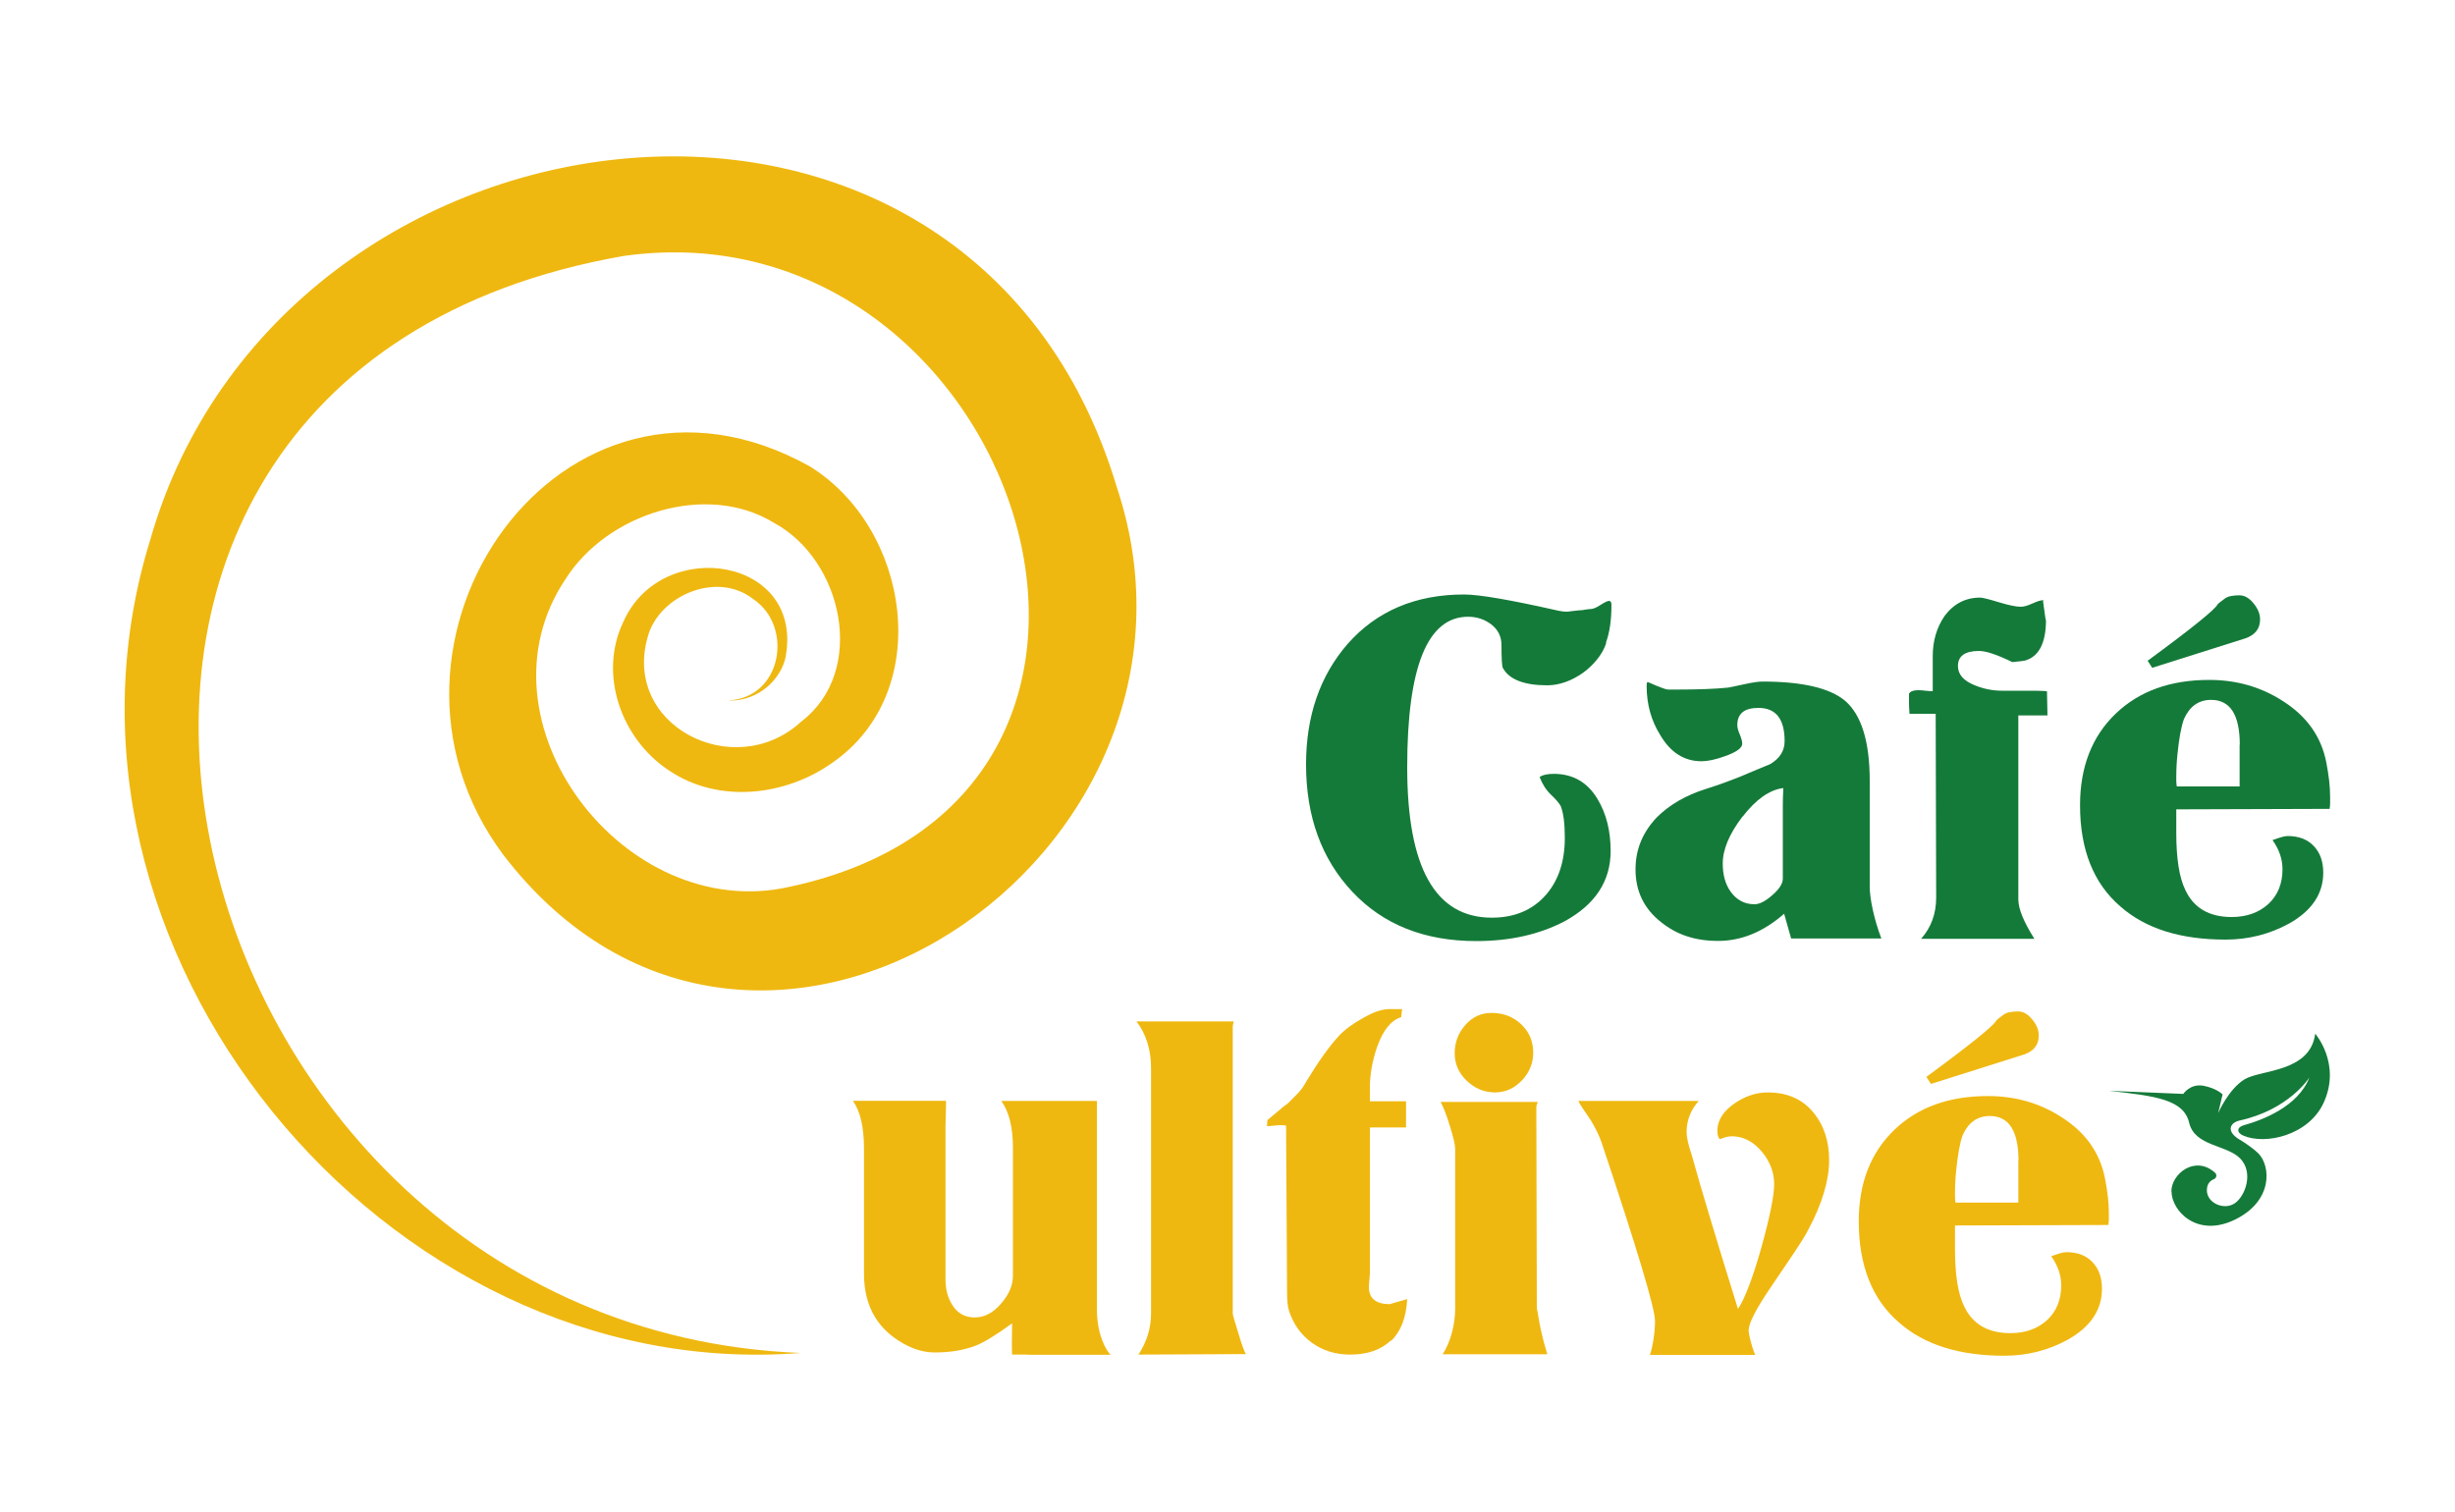
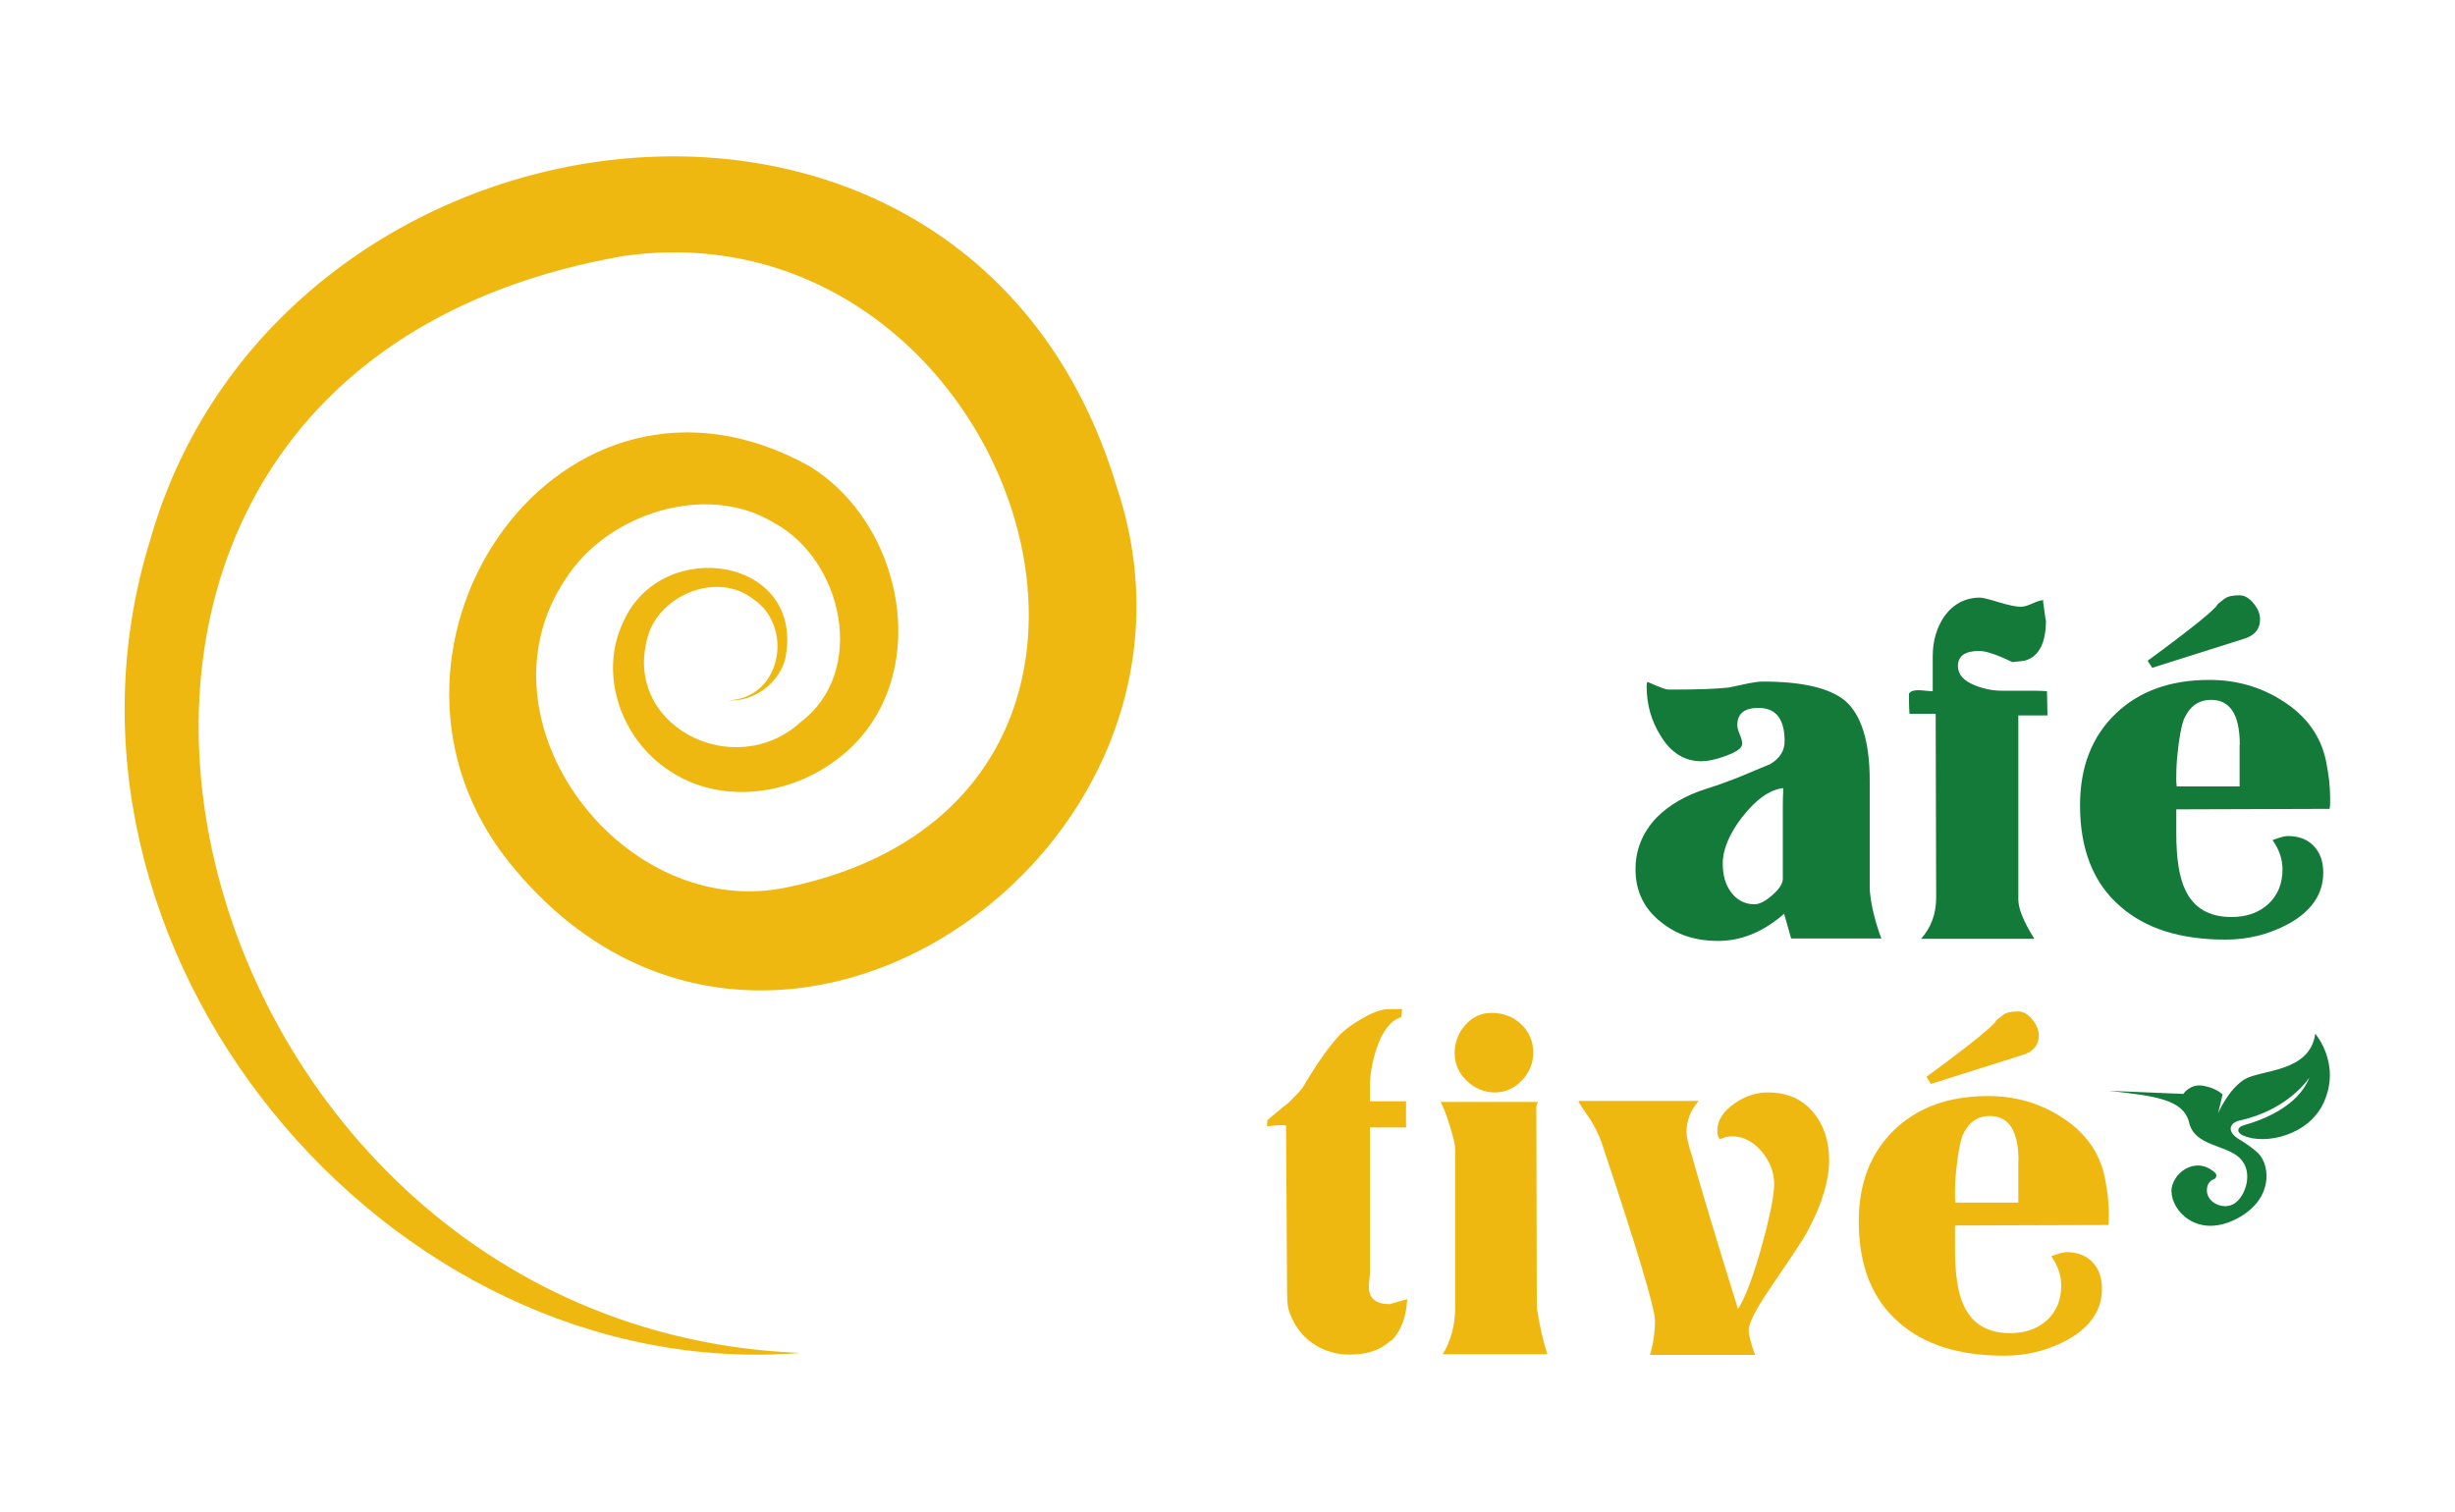
<svg xmlns="http://www.w3.org/2000/svg" id="a" viewBox="0 0 150 92.4">
  <defs>
    <style>.b{fill:#efb810;}.c{fill:#147a39;}</style>
  </defs>
  <path class="b" d="M48.92,82.68C23.58,84.69,1.45,57.93,9.18,32.99,17.08,5.23,59.22-.34,68.24,29.78c7.5,22.52-22.06,42.57-37.48,22.47-9.71-12.99,3.55-32.18,18.7-23.76,6.15,3.78,7.68,13.77,1.4,18.12-2.85,2.03-6.93,2.52-9.96,.49-2.96-1.93-4.36-5.92-2.8-9.13,2.37-5.28,11.18-3.91,9.87,2.33-.44,1.56-1.99,2.6-3.49,2.5,3.3-.12,4.03-4.53,1.54-6.19-2.16-1.69-5.55-.29-6.37,2.07-1.84,5.6,5.19,9.2,9.29,5.43,4.05-3.07,2.58-9.89-1.67-12.17-4.09-2.5-10.16-.58-12.71,3.44-5.85,8.7,3.58,21.12,13.7,18.81,26.1-5.59,13.78-41.9-10.14-38.55C-4.47,23.06,9.69,81.16,48.92,82.68h0Z" />
  <g>
-     <path class="c" d="M98.15,39.27c-.12,.37-.31,.71-.57,1.03s-.55,.6-.88,.83-.68,.42-1.05,.55c-.37,.13-.74,.2-1.11,.2-1.41,0-2.32-.35-2.71-1.05-.06-.08-.09-.55-.09-1.42,0-.51-.21-.93-.62-1.25-.41-.31-.88-.47-1.42-.47-2.48,0-3.72,3.06-3.72,9.2s1.72,9.19,5.17,9.19c1.4,0,2.5-.47,3.32-1.41,.76-.88,1.14-2.04,1.14-3.47,0-.86-.08-1.51-.25-1.94-.1-.18-.3-.42-.6-.7-.3-.29-.53-.65-.69-1.08,.18-.12,.47-.19,.86-.19,1.17,0,2.06,.51,2.68,1.54,.53,.88,.8,1.94,.8,3.17,0,1.85-.94,3.28-2.83,4.31-1.54,.8-3.33,1.2-5.38,1.2-3.16,0-5.68-1-7.57-3.01s-2.83-4.61-2.83-7.78c0-2.97,.85-5.43,2.55-7.38,1.78-2.01,4.15-3.01,7.11-3.01,.92,0,2.84,.33,5.75,.99,.2,.04,.36,.06,.46,.06,.08,0,.19,0,.34-.03,.14-.02,.29-.03,.45-.05,.15,0,.3-.02,.43-.05,.13-.02,.23-.03,.29-.03,.14,0,.35-.08,.61-.25s.44-.25,.52-.25c.1,0,.15,.08,.15,.25,0,.92-.11,1.69-.34,2.31Z" />
    <path class="c" d="M109.44,57.36l-.43-1.52c-1.27,1.11-2.61,1.66-4.03,1.66s-2.53-.38-3.48-1.14c-1.05-.82-1.57-1.9-1.57-3.23,0-1.21,.43-2.26,1.29-3.17,.78-.78,1.78-1.36,3.02-1.75,.82-.26,1.58-.54,2.28-.83,.53-.23,1.08-.45,1.63-.68,.6-.35,.89-.82,.89-1.41,0-1.35-.53-2.03-1.6-2.03-.86,0-1.29,.35-1.29,1.05,0,.15,.05,.34,.15,.57,.1,.24,.15,.43,.15,.57,0,.26-.36,.52-1.08,.77-.55,.2-1.03,.3-1.41,.3-1.05,0-1.89-.53-2.52-1.6-.55-.88-.83-1.88-.83-2.99,0-.16,.02-.25,.06-.25,.02,0,.09,.03,.2,.08,.11,.05,.23,.1,.35,.15,.13,.05,.25,.1,.39,.15,.13,.05,.25,.08,.35,.08h.37c.72,0,1.34-.01,1.88-.03,.53-.02,.99-.05,1.38-.09,.1-.02,.24-.05,.4-.08,.16-.03,.38-.08,.65-.14,.47-.1,.82-.15,1.05-.15,2.42,0,4.1,.39,5.04,1.17,1,.86,1.51,2.49,1.51,4.89v6.49c0,.65,.24,1.92,.71,3.15h-5.51Zm-2.98-7.45c-.8,1.05-1.2,2-1.2,2.86,0,.68,.15,1.24,.46,1.69,.37,.53,.86,.8,1.48,.8,.31,0,.67-.19,1.08-.55,.43-.37,.65-.71,.65-1.01v-4.46c0-.31,.01-.67,.03-1.08-.84,.1-1.67,.69-2.49,1.75Z" />
    <path class="c" d="M123.32,43.71v11.26c0,.57,.33,1.37,.98,2.4h-6.92c.62-.7,.92-1.54,.92-2.52l-.03-11.23h-1.6c-.02-.27-.03-.5-.03-.71v-.52c.08-.14,.27-.21,.55-.21,.1,0,.25,0,.45,.03,.2,.02,.34,.03,.45,.03v-2.15c0-.92,.24-1.73,.71-2.43,.55-.75,1.28-1.14,2.18-1.14,.14,0,.52,.09,1.14,.28s1.07,.28,1.35,.28c.19,0,.42-.07,.71-.2,.29-.13,.5-.2,.65-.2,.04,0,.04,.02,0,.06,.12,.92,.18,1.3,.18,1.14,0,1.41-.43,2.25-1.29,2.49-.08,.02-.34,.05-.77,.09-.92-.45-1.6-.68-2.03-.68-.86,0-1.29,.31-1.29,.92,0,.51,.34,.9,1.01,1.17,.55,.23,1.12,.34,1.69,.34h1.54c.45,0,.85,0,1.2,.03l.03,1.48h-1.78Z" />
    <path class="c" d="M132.97,49.45v1.45c0,1.56,.18,2.72,.55,3.48,.51,1.1,1.45,1.66,2.83,1.66,.92,0,1.67-.27,2.25-.8,.57-.53,.86-1.24,.86-2.12,0-.61-.2-1.21-.61-1.78,.43-.16,.74-.25,.92-.25,.68,0,1.21,.2,1.6,.61,.39,.41,.58,.95,.58,1.63,0,1.29-.7,2.33-2.09,3.11-1.19,.65-2.48,.98-3.88,.98-2.75,0-4.89-.67-6.43-2.03-1.64-1.41-2.46-3.48-2.46-6.18,0-2.34,.73-4.21,2.18-5.6,1.44-1.38,3.34-2.06,5.72-2.06,1.66,0,3.16,.43,4.49,1.29,1.45,.92,2.34,2.16,2.65,3.72,.08,.41,.14,.79,.18,1.14,.04,.35,.06,.69,.06,1.02v.34c0,.12-.01,.25-.03,.37l-9.38,.03Zm4.19-10.43l-5.66,1.79-.28-.43c2.71-1.99,4.13-3.14,4.28-3.45l-.18,.15c.2-.18,.4-.35,.6-.49,.19-.15,.5-.21,.91-.21,.31,0,.59,.16,.86,.49,.27,.33,.4,.65,.4,.98,0,.58-.31,.96-.92,1.17Zm-.31,6.49c0-1.82-.58-2.74-1.75-2.74-.76,0-1.31,.39-1.66,1.17-.16,.43-.3,1.16-.4,2.18-.02,.21-.04,.42-.05,.63-.01,.21-.02,.45-.02,.69v.25c0,.1,.01,.23,.03,.37h3.84v-2.56Z" />
  </g>
  <g>
-     <path class="b" d="M62.79,82.78h-.95c-.02-.3-.02-1.15,0-1.91-.45,.33-.86,.61-1.22,.83-.36,.23-.68,.4-.97,.52-.74,.29-1.58,.43-2.52,.43-.58,0-1.13-.14-1.66-.4-1.78-.88-2.68-2.35-2.68-4.4v-7.66c0-1.31-.23-2.29-.68-2.92h5.69v.37l-.03,1.14v9.42c0,.6,.14,1.12,.43,1.57,.31,.49,.76,.74,1.35,.74s1.13-.28,1.6-.83c.49-.55,.74-1.13,.74-1.72v-7.82c0-1.25-.24-2.21-.71-2.86h5.84v12.77c0,1,.28,2.12,.83,2.74h-5.08Z" />
-     <path class="b" d="M69.56,82.78c.51-.78,.77-1.62,.77-2.52v-14.98c0-1.13-.3-2.08-.89-2.86h5.94c-.04,.16-.06,.28-.06,.34v17.5c0,.08,.11,.48,.34,1.2,.2,.68,.36,1.11,.46,1.29l-6.55,.03Z" />
    <path class="b" d="M84.97,81.92c-.59,.58-1.43,.86-2.49,.86-.88,0-1.65-.24-2.32-.72-.67-.48-1.13-1.13-1.4-1.95-.08-.22-.12-.6-.12-1.14l-.06-9.87v-.31c-.06-.02-.16-.03-.31-.03-.1,0-.25,0-.43,.03-.18,.02-.33,.03-.43,.03l.03-.37c.2-.16,.41-.34,.62-.52s.42-.36,.65-.52c.23-.23,.43-.44,.62-.63,.18-.2,.33-.4,.43-.6,.78-1.29,1.47-2.26,2.06-2.89,.35-.37,.83-.73,1.45-1.07,.63-.37,1.17-.55,1.6-.55h.8l-.06,.49c-.62,.19-1.11,.8-1.48,1.85-.29,.86-.43,1.68-.43,2.46v.83h2.21v1.6h-2.21v8.92c0,.08-.01,.21-.03,.4-.02,.18-.03,.33-.03,.43,0,.7,.43,1.05,1.29,1.05-.04,0,.31-.1,1.05-.31-.06,1.13-.39,1.98-.98,2.55Z" />
    <path class="b" d="M88.14,82.77c.51-.78,.77-1.88,.77-2.78v-9.78c0-.25-.11-.73-.34-1.45-.2-.66-.39-1.13-.55-1.42h5.94c-.06,.13-.09,.24-.09,.34l.03,12.3c0-.06,.03,.1,.09,.46,.06,.41,.25,1.36,.55,2.32h-6.4Zm4.85-16.75c-.46,.49-1.01,.74-1.65,.74s-1.23-.24-1.72-.71c-.49-.47-.74-1.03-.74-1.69s.22-1.23,.65-1.72c.43-.49,.96-.74,1.6-.74,.72,0,1.32,.23,1.81,.69,.49,.46,.74,1.04,.74,1.74,0,.64-.23,1.2-.69,1.7Z" />
    <path class="b" d="M110.5,75.12c-.16,.33-.45,.79-.85,1.39s-.91,1.34-1.52,2.25c-.86,1.27-1.29,2.12-1.29,2.55,0,.16,.13,.83,.4,1.49h-6.43c.2-.6,.31-1.46,.31-2.08,0-.76-1.09-4.39-3.26-10.89-.14-.41-.36-.86-.65-1.35-.21-.31-.38-.56-.51-.75-.13-.2-.22-.34-.26-.45h7.35c-.49,.55-.74,1.19-.74,1.9,0,.31,.1,.77,.31,1.39,.29,1.05,.67,2.35,1.14,3.91,.47,1.56,1.03,3.4,1.69,5.51,.2-.3,.43-.77,.66-1.38,.24-.62,.49-1.39,.75-2.31,.53-1.9,.8-3.22,.8-3.94s-.26-1.4-.77-2c-.53-.62-1.14-.92-1.81-.92-.23,0-.47,.06-.74,.18-.1-.1-.15-.28-.15-.52,0-.64,.36-1.2,1.08-1.69,.63-.43,1.3-.65,2-.65,1.17,0,2.09,.4,2.75,1.18,.67,.79,1,1.78,1,2.97s-.42,2.64-1.26,4.21Z" />
    <path class="b" d="M119.45,74.88v1.45c0,1.56,.18,2.72,.55,3.48,.51,1.1,1.45,1.66,2.83,1.66,.92,0,1.67-.27,2.25-.8,.57-.53,.86-1.24,.86-2.12,0-.61-.2-1.21-.61-1.78,.43-.16,.74-.25,.92-.25,.68,0,1.21,.2,1.6,.61,.39,.41,.58,.95,.58,1.63,0,1.29-.7,2.33-2.09,3.11-1.19,.65-2.48,.98-3.88,.98-2.75,0-4.89-.67-6.43-2.03-1.64-1.41-2.46-3.48-2.46-6.18,0-2.34,.73-4.21,2.18-5.6,1.44-1.38,3.34-2.06,5.72-2.06,1.66,0,3.16,.43,4.49,1.29,1.45,.92,2.34,2.16,2.65,3.72,.08,.41,.14,.79,.18,1.14,.04,.35,.06,.69,.06,1.02v.34c0,.12-.01,.25-.03,.37l-9.38,.03Zm4.19-10.43l-5.66,1.79-.28-.43c2.71-1.99,4.13-3.14,4.28-3.45l-.18,.15c.2-.18,.4-.35,.6-.49,.19-.15,.5-.21,.91-.21,.31,0,.59,.16,.86,.49,.27,.33,.4,.65,.4,.98,0,.58-.31,.96-.92,1.17Zm-.31,6.49c0-1.82-.58-2.74-1.75-2.74-.76,0-1.31,.39-1.66,1.17-.16,.43-.3,1.16-.4,2.18-.02,.21-.04,.42-.05,.63-.01,.21-.02,.45-.02,.69v.25c0,.1,.01,.23,.03,.37h3.84v-2.56Z" />
    <path class="c" d="M132.68,72.81c0,1.17,1.54,2.85,3.86,1.73,2.36-1.14,2.21-3.29,1.44-4.06-.25-.25-.8-.64-1.11-.82-.11-.06-.21-.13-.29-.2-.55-.47-.21-.88,.24-.98,3-.65,4.24-2.57,4.28-2.63-.68,1.77-2.87,2.6-3.99,2.91-.45,.12-.47,.46-.04,.64,1.34,.58,3.98-.01,4.9-2,1.1-2.39-.51-4.23-.51-4.23-.31,2.38-3.34,2.19-4.32,2.79s-1.61,2.06-1.61,2.06l.27-1.14s-.37-.38-1.18-.53c-.81-.14-1.22,.5-1.22,.5l-4.55-.19c2.87,.32,4.57,.53,4.91,1.96,.34,1.44,2.3,1.33,3.12,2.18s.32,2.28-.33,2.73c-.65,.45-1.71,0-1.71-.79,0-.41,.22-.6,.43-.68,.16-.06,.2-.28,.07-.39-1.21-1.1-2.67,.06-2.67,1.14Z" />
  </g>
</svg>